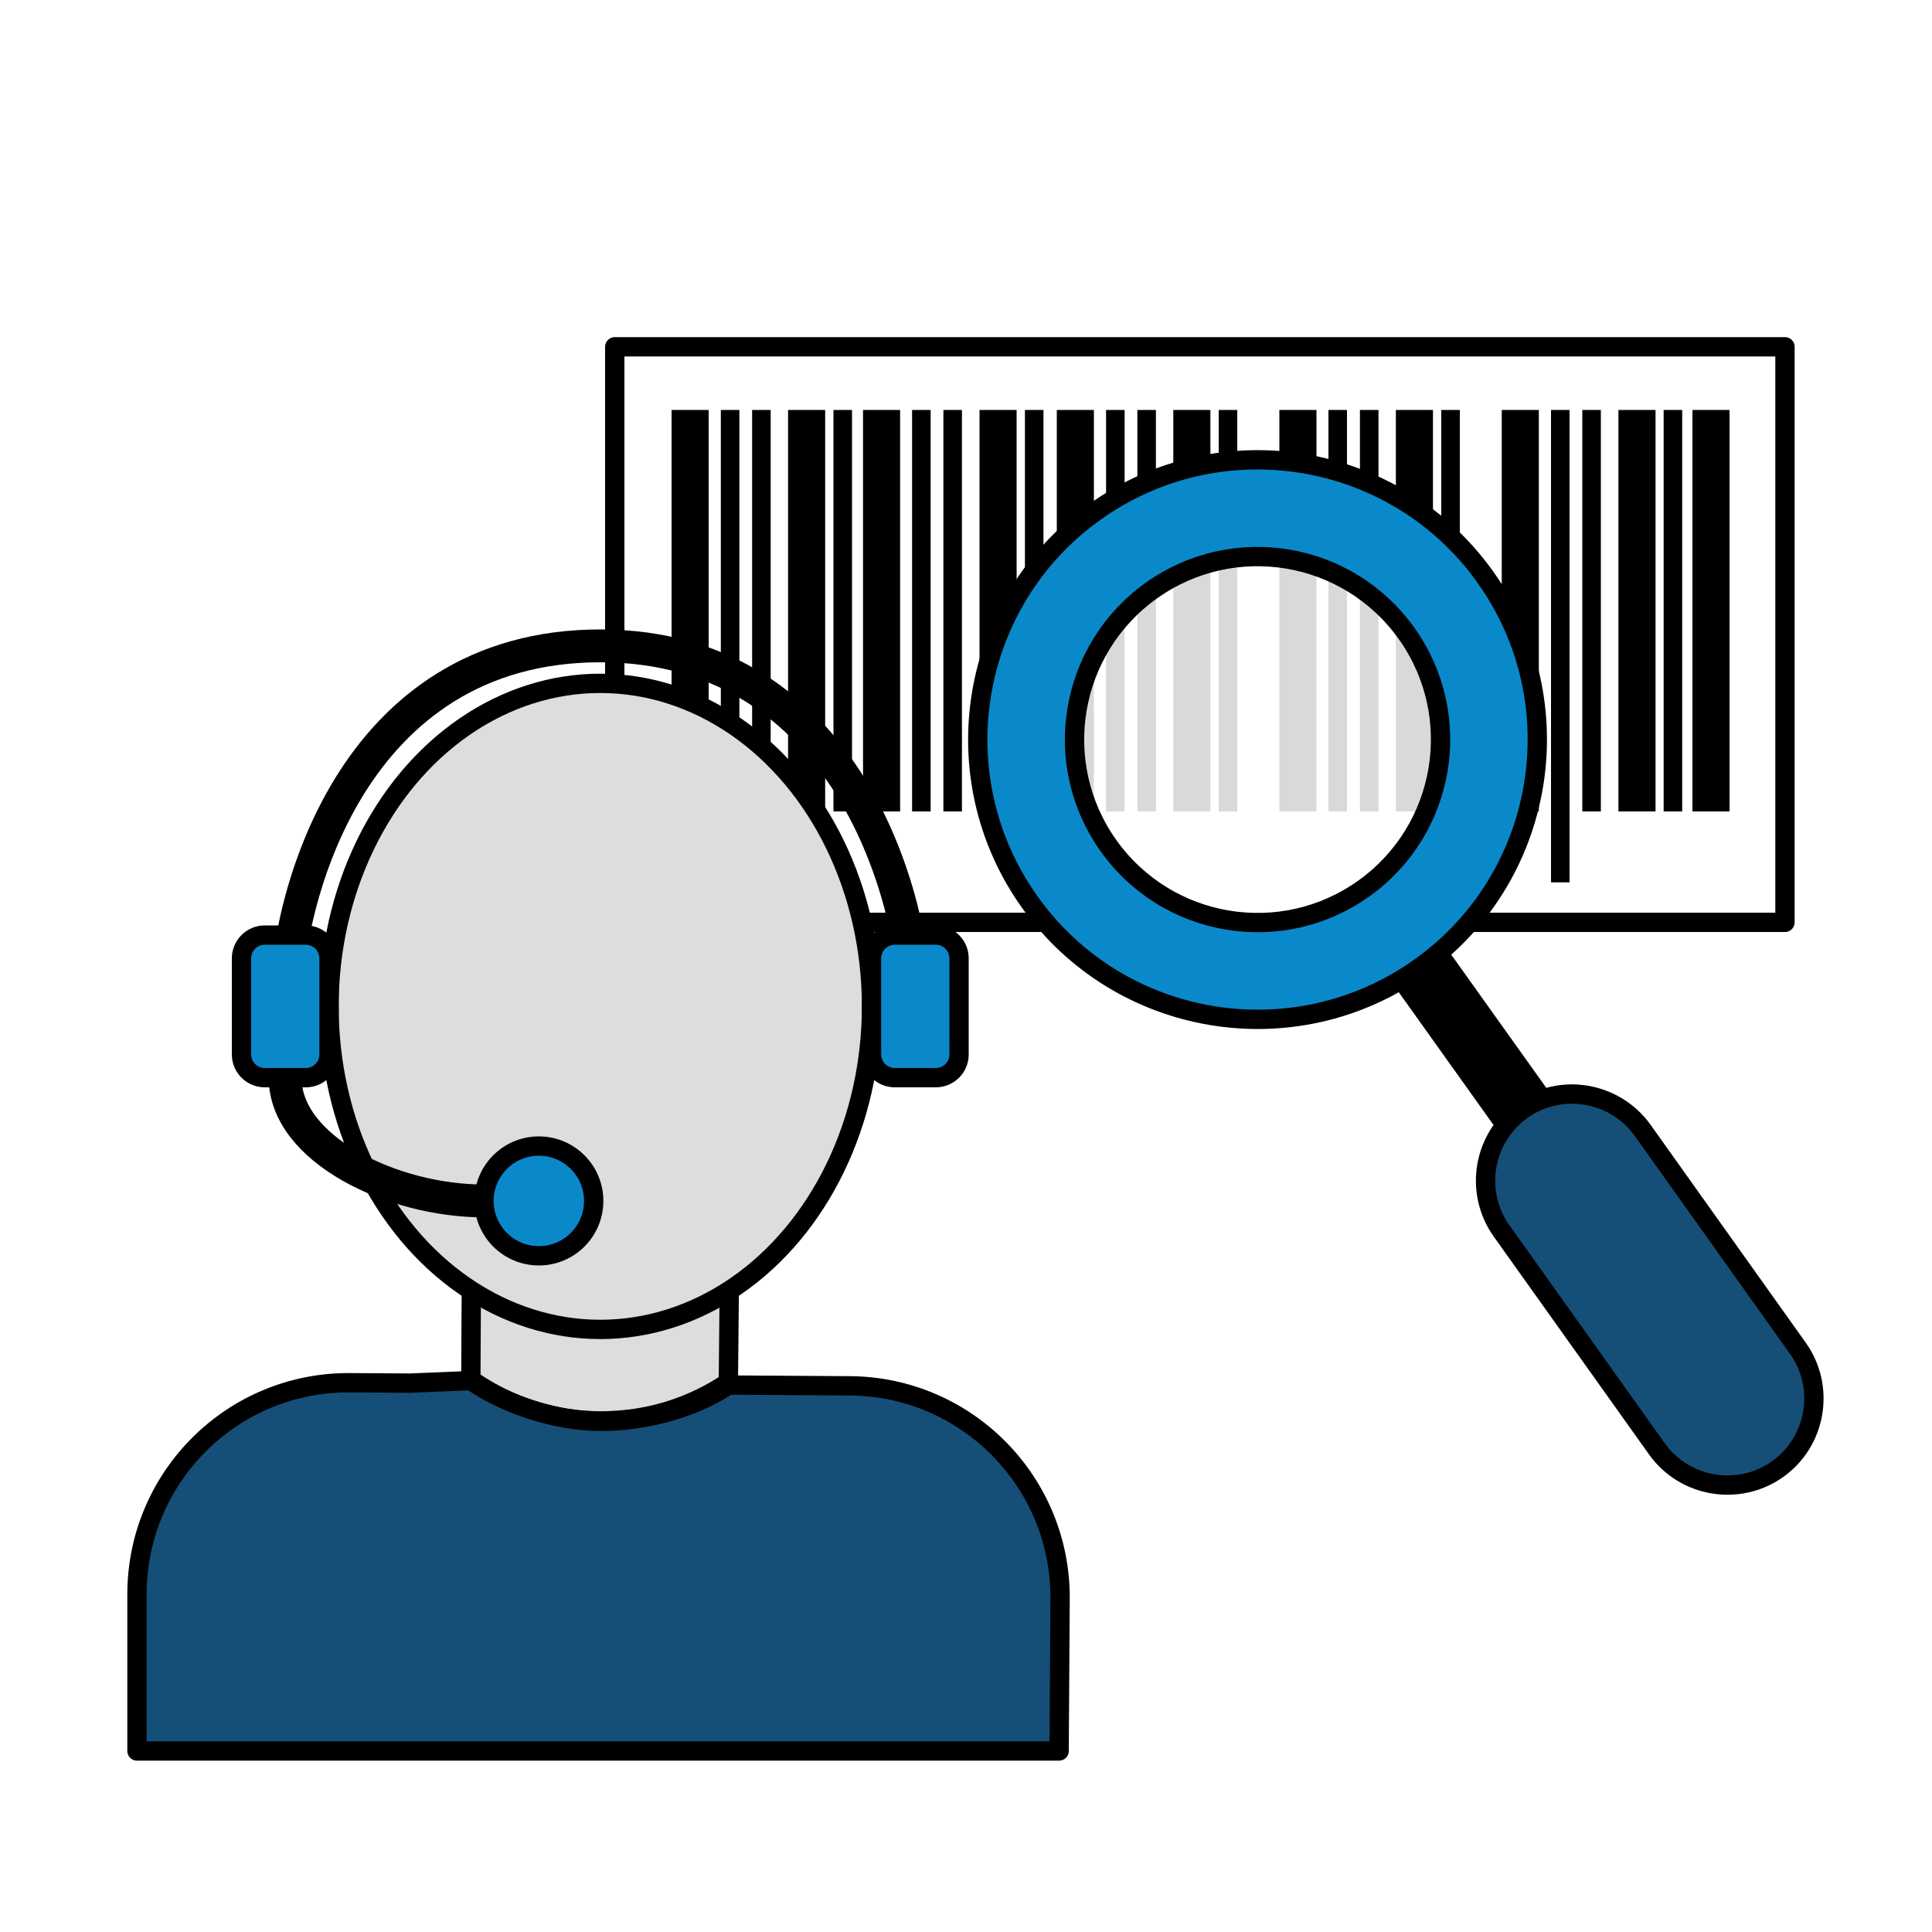
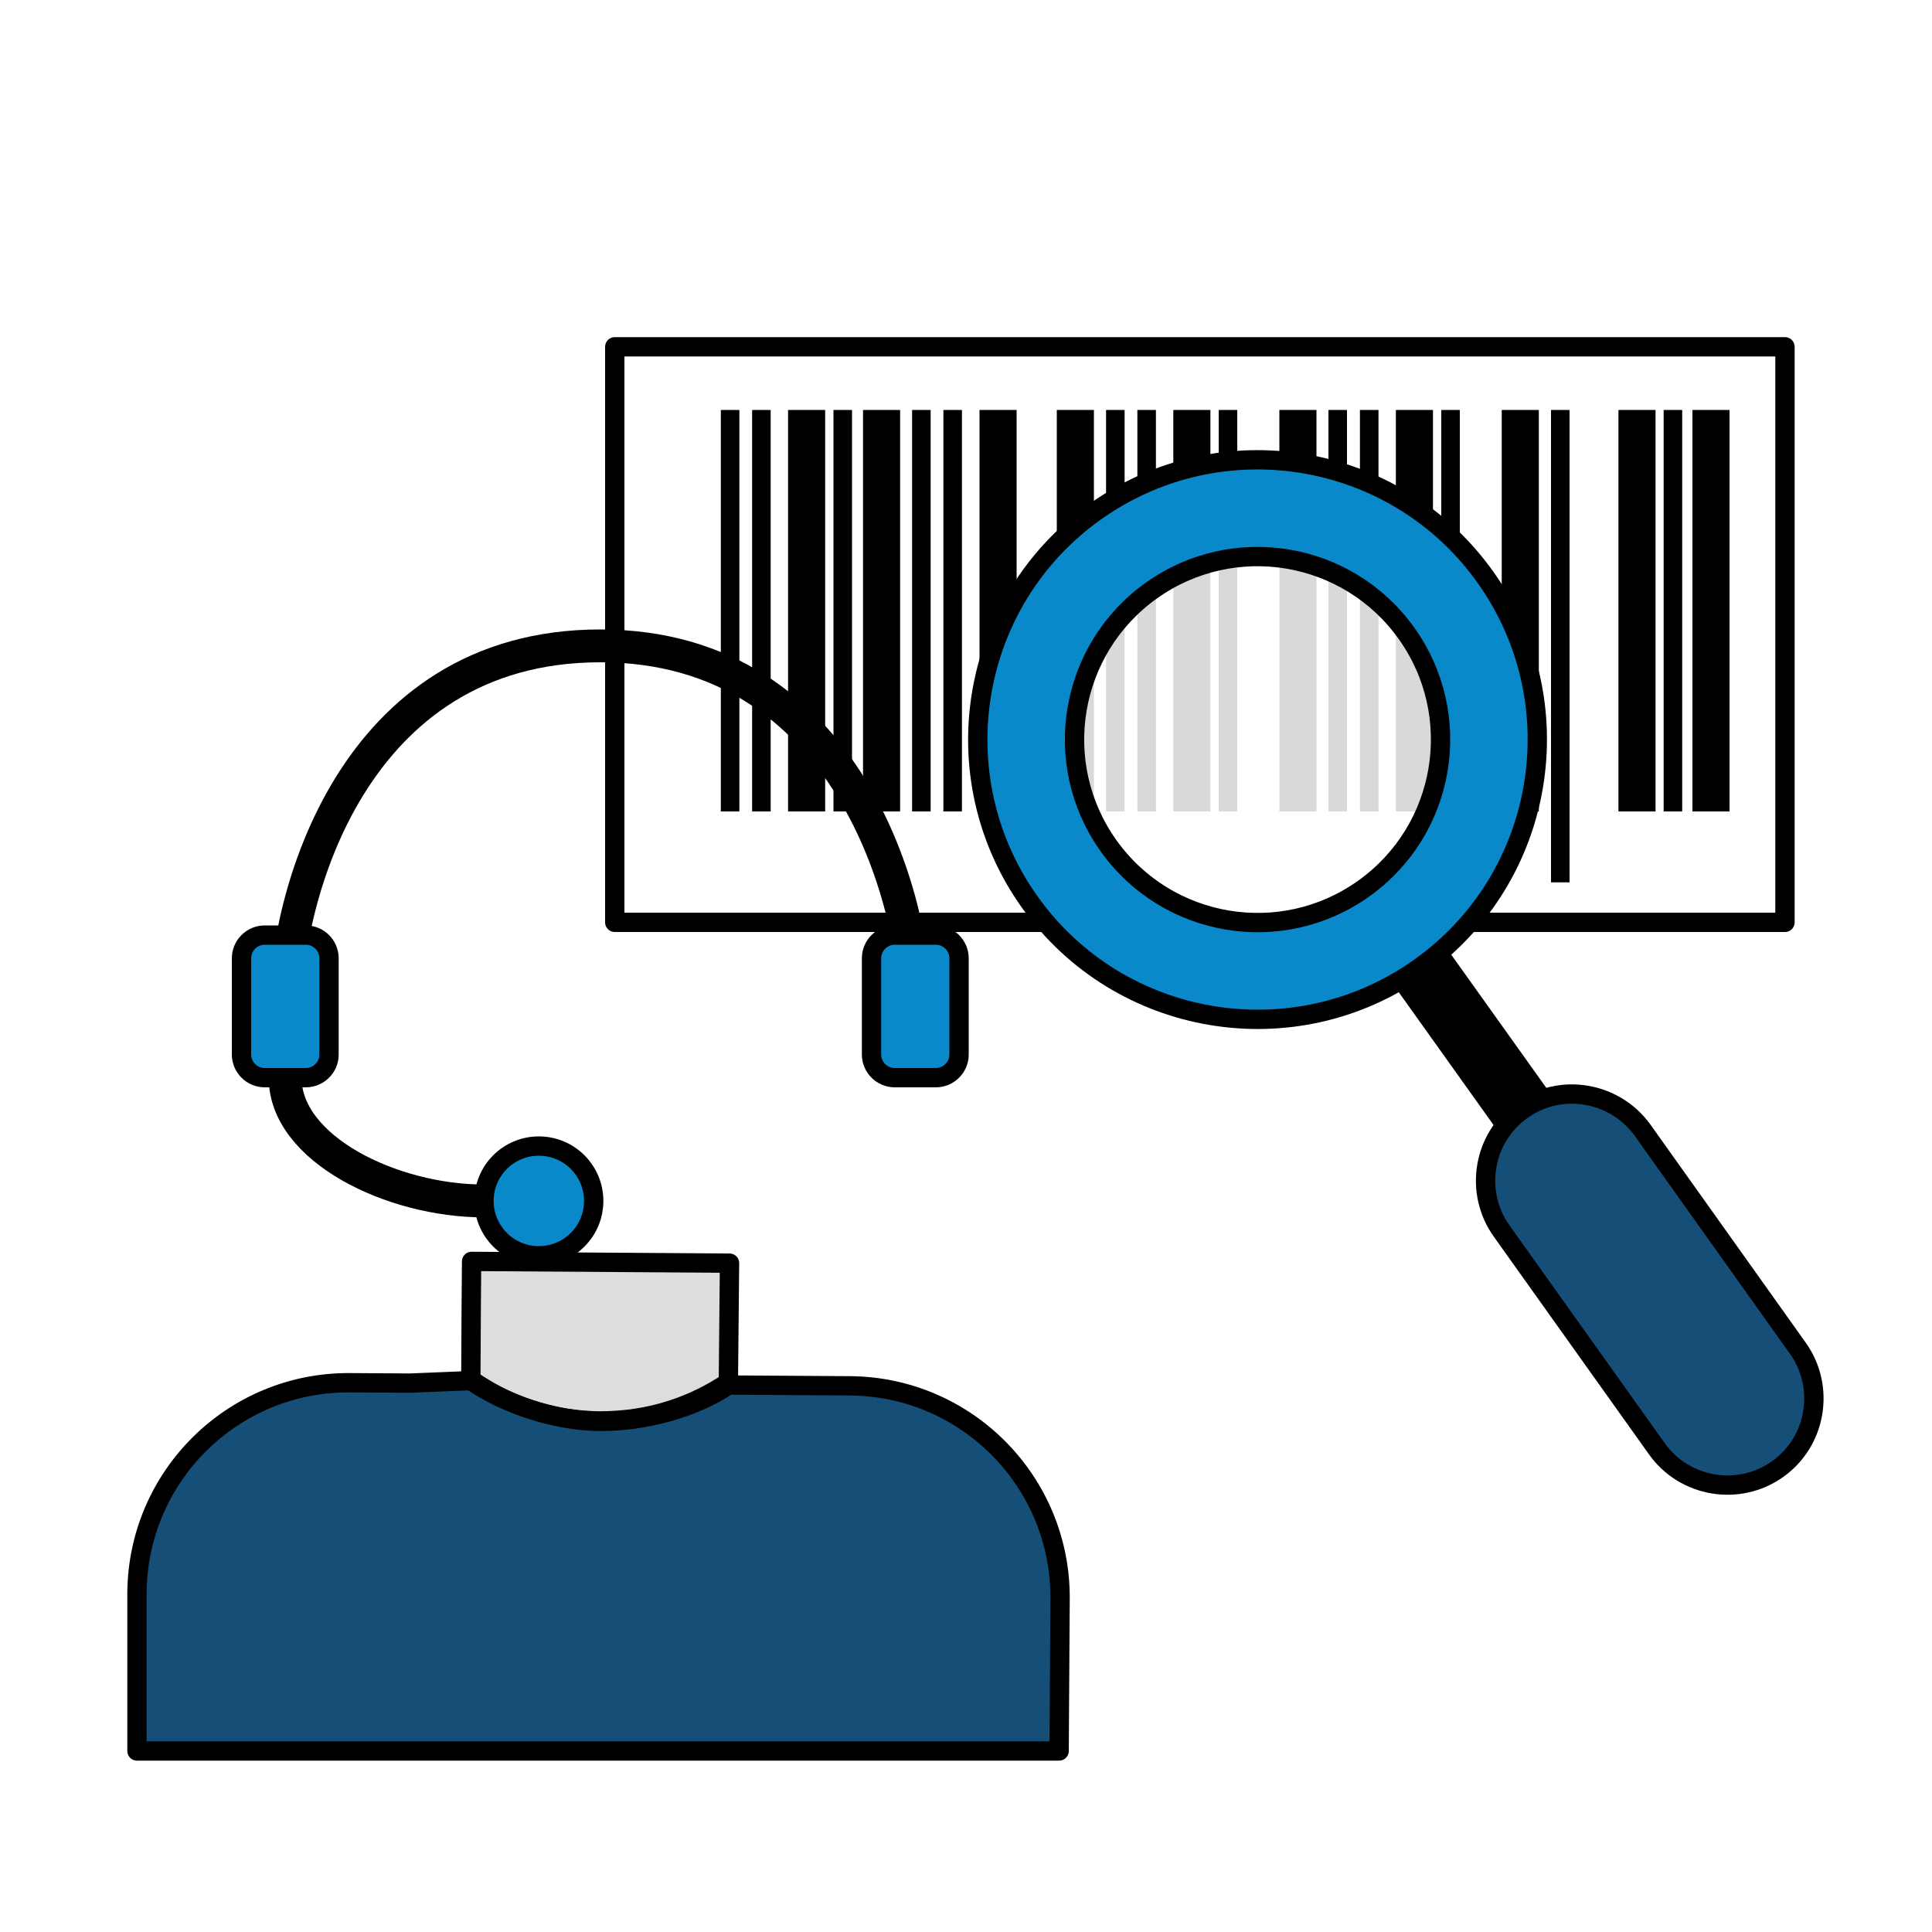
<svg xmlns="http://www.w3.org/2000/svg" version="1.1" id="Layer_1" x="0px" y="0px" viewBox="0 0 1000 1000" enable-background="new 0 0 1000 1000" xml:space="preserve">
  <rect x="0" y="0" fill="#FFFFFF" width="1000" height="1000" />
  <g>
    <rect x="318.2" y="179.5" fill-rule="evenodd" clip-rule="evenodd" fill="#FFFFFF" stroke="#000000" stroke-width="10" stroke-linejoin="round" stroke-miterlimit="10" width="605.7" height="297.9" />
    <g>
      <rect x="876" y="212.2" fill-rule="evenodd" clip-rule="evenodd" width="19.2" height="207.8" />
      <rect x="837.7" y="212.2" fill-rule="evenodd" clip-rule="evenodd" width="19.2" height="207.8" />
      <rect x="722.5" y="212.2" fill-rule="evenodd" clip-rule="evenodd" width="19.2" height="207.8" />
      <rect x="607.3" y="212.2" fill-rule="evenodd" clip-rule="evenodd" width="19.2" height="207.8" />
      <rect x="507" y="212.2" fill-rule="evenodd" clip-rule="evenodd" width="19.2" height="207.8" />
-       <rect x="819" y="212.2" fill-rule="evenodd" clip-rule="evenodd" width="9.6" height="207.8" />
      <rect x="703.9" y="212.2" fill-rule="evenodd" clip-rule="evenodd" width="9.6" height="207.8" />
      <rect x="588.7" y="212.2" fill-rule="evenodd" clip-rule="evenodd" width="9.6" height="207.8" />
      <rect x="488.3" y="212.2" fill-rule="evenodd" clip-rule="evenodd" width="9.6" height="207.8" />
      <rect x="777.3" y="212.2" fill-rule="evenodd" clip-rule="evenodd" width="19.2" height="207.8" />
      <rect x="662.2" y="212.2" fill-rule="evenodd" clip-rule="evenodd" width="19.2" height="207.8" />
      <rect x="547" y="212.2" fill-rule="evenodd" clip-rule="evenodd" width="19.2" height="207.8" />
      <rect x="446.7" y="212.2" fill-rule="evenodd" clip-rule="evenodd" width="19.2" height="207.8" />
      <rect x="802.8" y="212.2" fill-rule="evenodd" clip-rule="evenodd" width="9.6" height="244.5" />
      <rect x="687.6" y="212.2" fill-rule="evenodd" clip-rule="evenodd" width="9.6" height="207.8" />
      <rect x="572.5" y="212.2" fill-rule="evenodd" clip-rule="evenodd" width="9.6" height="207.8" />
      <rect x="472.1" y="212.2" fill-rule="evenodd" clip-rule="evenodd" width="9.6" height="207.8" />
      <rect x="861.1" y="212.2" fill-rule="evenodd" clip-rule="evenodd" width="9.6" height="207.8" />
      <rect x="746" y="212.2" fill-rule="evenodd" clip-rule="evenodd" width="9.6" height="207.8" />
      <rect x="630.8" y="212.2" fill-rule="evenodd" clip-rule="evenodd" width="9.6" height="207.8" />
-       <rect x="530.5" y="212.2" fill-rule="evenodd" clip-rule="evenodd" width="9.6" height="207.8" />
      <rect x="407.9" y="212.2" fill-rule="evenodd" clip-rule="evenodd" width="19.2" height="207.8" />
      <rect x="389.3" y="212.2" fill-rule="evenodd" clip-rule="evenodd" width="9.6" height="207.8" />
-       <rect x="347.6" y="212.2" fill-rule="evenodd" clip-rule="evenodd" width="19.2" height="207.8" />
      <rect x="373.1" y="212.2" fill-rule="evenodd" clip-rule="evenodd" width="9.6" height="207.8" />
      <rect x="431.4" y="212.2" fill-rule="evenodd" clip-rule="evenodd" width="9.6" height="207.8" />
    </g>
  </g>
  <g>
    <circle opacity="0.85" fill-rule="evenodd" clip-rule="evenodd" fill="#FFFFFF" cx="651.1" cy="382.8" r="94.8" />
    <rect x="698.3" y="526.8" transform="matrix(0.581 0.814 -0.814 0.581 763.564 -395.341)" fill-rule="evenodd" clip-rule="evenodd" width="134.4" height="33.4" />
    <path fill-rule="evenodd" clip-rule="evenodd" fill="#0A89CA" stroke="#000000" stroke-width="10" stroke-linejoin="round" stroke-miterlimit="10" d="   M768.8,298.7c-46.4-65.1-136.9-80.2-202-33.8c-65.1,46.4-80.2,136.9-33.8,202c46.4,65.1,136.9,80.2,202,33.8   C800.1,454.3,815.2,363.8,768.8,298.7z M705.9,459.9c-42.6,30.4-101.7,20.5-132.1-22.1c-30.4-42.6-20.5-101.7,22.1-132.1   c42.6-30.4,101.7-20.5,132.1,22.1C758.4,370.4,748.5,429.5,705.9,459.9z" />
    <path fill-rule="evenodd" clip-rule="evenodd" fill="#154F78" stroke="#000000" stroke-width="10" stroke-linejoin="round" stroke-miterlimit="10" d="   M787.7,574.6L787.7,574.6c-20.1,14.3-24.8,42.4-10.5,62.5l80.4,112.8c14.3,20.1,42.4,24.8,62.5,10.5l0,0   c20.1-14.3,24.8-42.4,10.5-62.5L850.2,585C835.8,565,807.7,560.2,787.7,574.6z" />
  </g>
  <g>
    <path fill="#DCDDDE" stroke="#000000" stroke-width="10" stroke-linejoin="round" stroke-miterlimit="10" d="M244.1,652.9   l-0.2,24.4l-0.2,37.2h0.6c16.3,11.3,35.7,18.7,56.6,20.5c3.2,0.2,6.4,0.5,9.7,0.5c2.1,0,4.1-0.1,6.2-0.2c22.2-1,42.8-8.1,60.2-19.8   l0,0l0.6-61.7L244.1,652.9z" />
    <path fill="#154F78" stroke="#000000" stroke-width="10" stroke-linejoin="round" stroke-miterlimit="10" d="M439.9,717.3   l-62.9-0.4l0,0l0,0c-17.7,12-43.4,18.9-66.4,18.8c-23-0.1-49.3-8.9-66.8-21.1l0,0l-31.6,1.3l-31-0.2h-0.1   C120.6,715.3,71.3,764,70.9,824.5v81.8h477.3l0.5-78.7v0C549.1,767.1,500.4,717.7,439.9,717.3z" />
-     <ellipse fill="#DCDDDE" stroke="#000000" stroke-width="10" stroke-linejoin="round" stroke-miterlimit="10" cx="310.7" cy="520.9" rx="140.4" ry="167.2" />
    <circle fill="#0A89CA" stroke="#000000" stroke-width="10" stroke-linejoin="round" stroke-miterlimit="10" cx="278.9" cy="621.6" r="28.4" />
    <path fill="none" stroke="#000000" stroke-width="17" stroke-linejoin="round" stroke-miterlimit="10" d="M250.5,621.6   c-47.6,0-102.9-26.9-102.9-63.7" />
    <path fill="none" stroke="#000000" stroke-width="17" stroke-linejoin="round" stroke-miterlimit="10" d="M473.7,520.9   c0-52.8-33.9-186.6-163-186.6s-163,131.5-163,188.1" />
    <path fill="#0A89CA" stroke="#000000" stroke-width="10" stroke-linejoin="round" stroke-miterlimit="10" d="M158.3,557.8H137   c-6.6,0-12-5.4-12-12V496c0-6.6,5.4-12,12-12h21.3c6.6,0,12,5.4,12,12v49.9C170.3,552.4,164.9,557.8,158.3,557.8z" />
    <path fill="#0A89CA" stroke="#000000" stroke-width="10" stroke-linejoin="round" stroke-miterlimit="10" d="M484.4,557.8h-21.3   c-6.6,0-12-5.4-12-12V496c0-6.6,5.4-12,12-12h21.3c6.6,0,12,5.4,12,12v49.9C496.4,552.4,491,557.8,484.4,557.8z" />
  </g>
</svg>